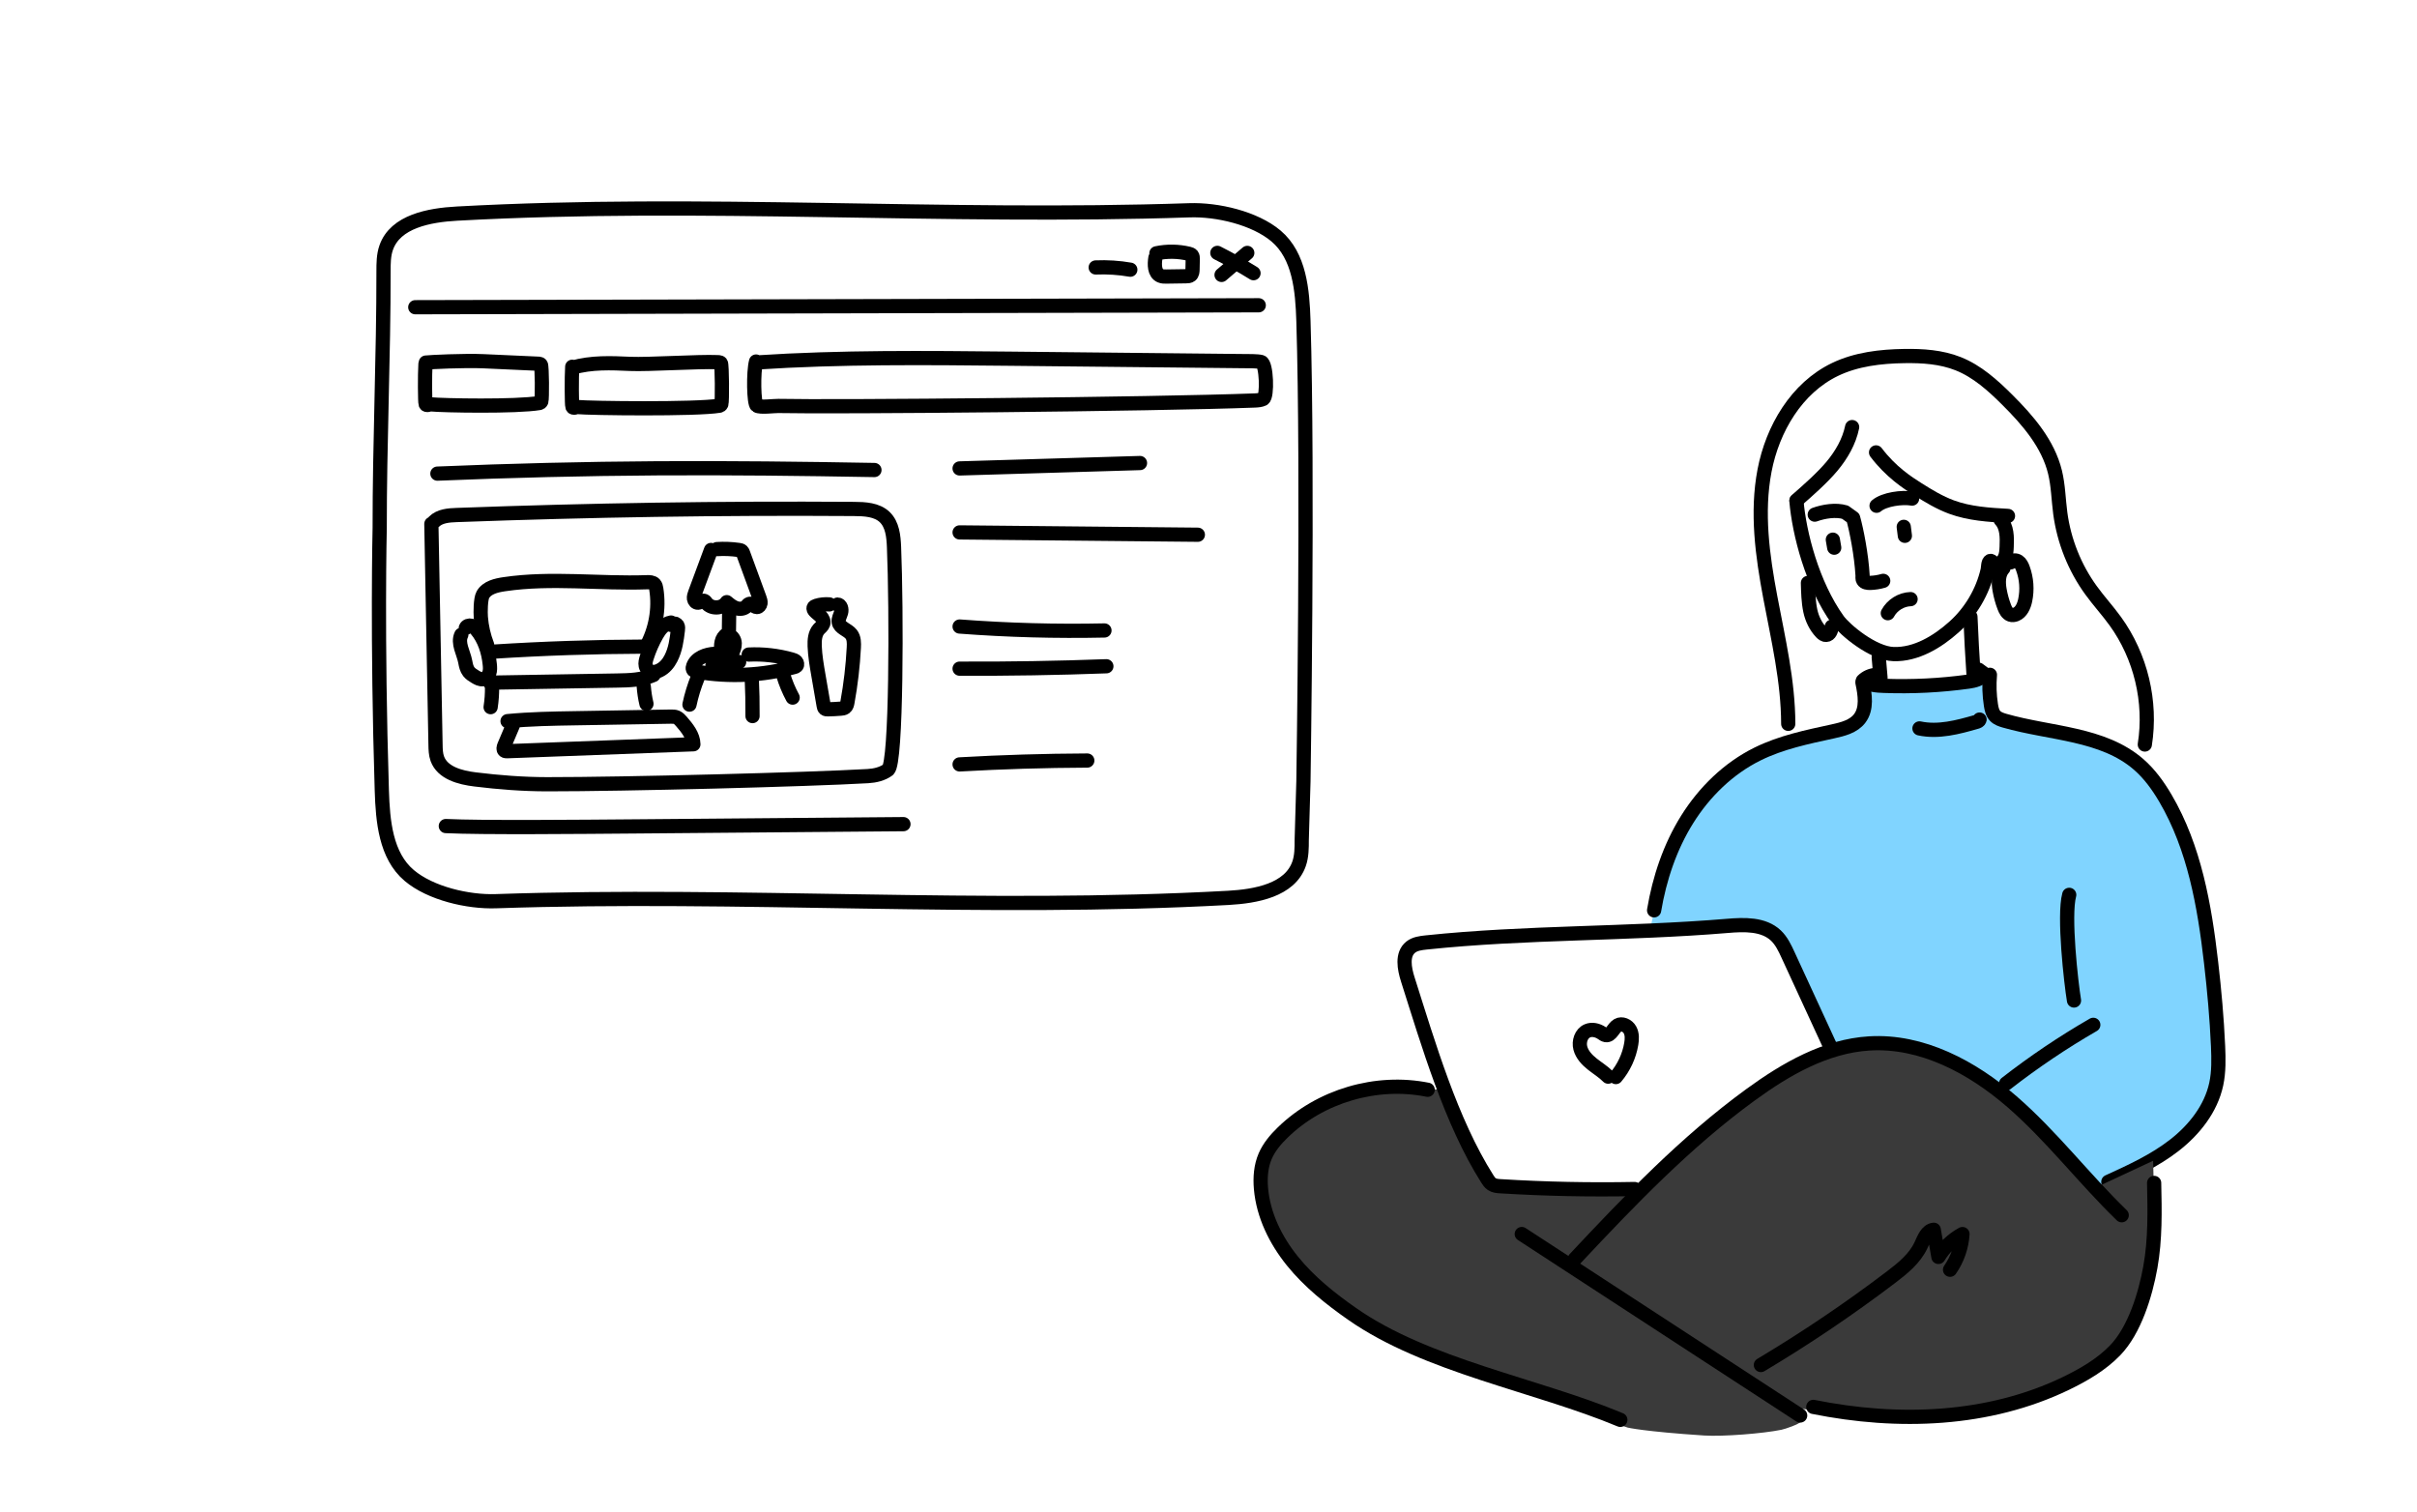
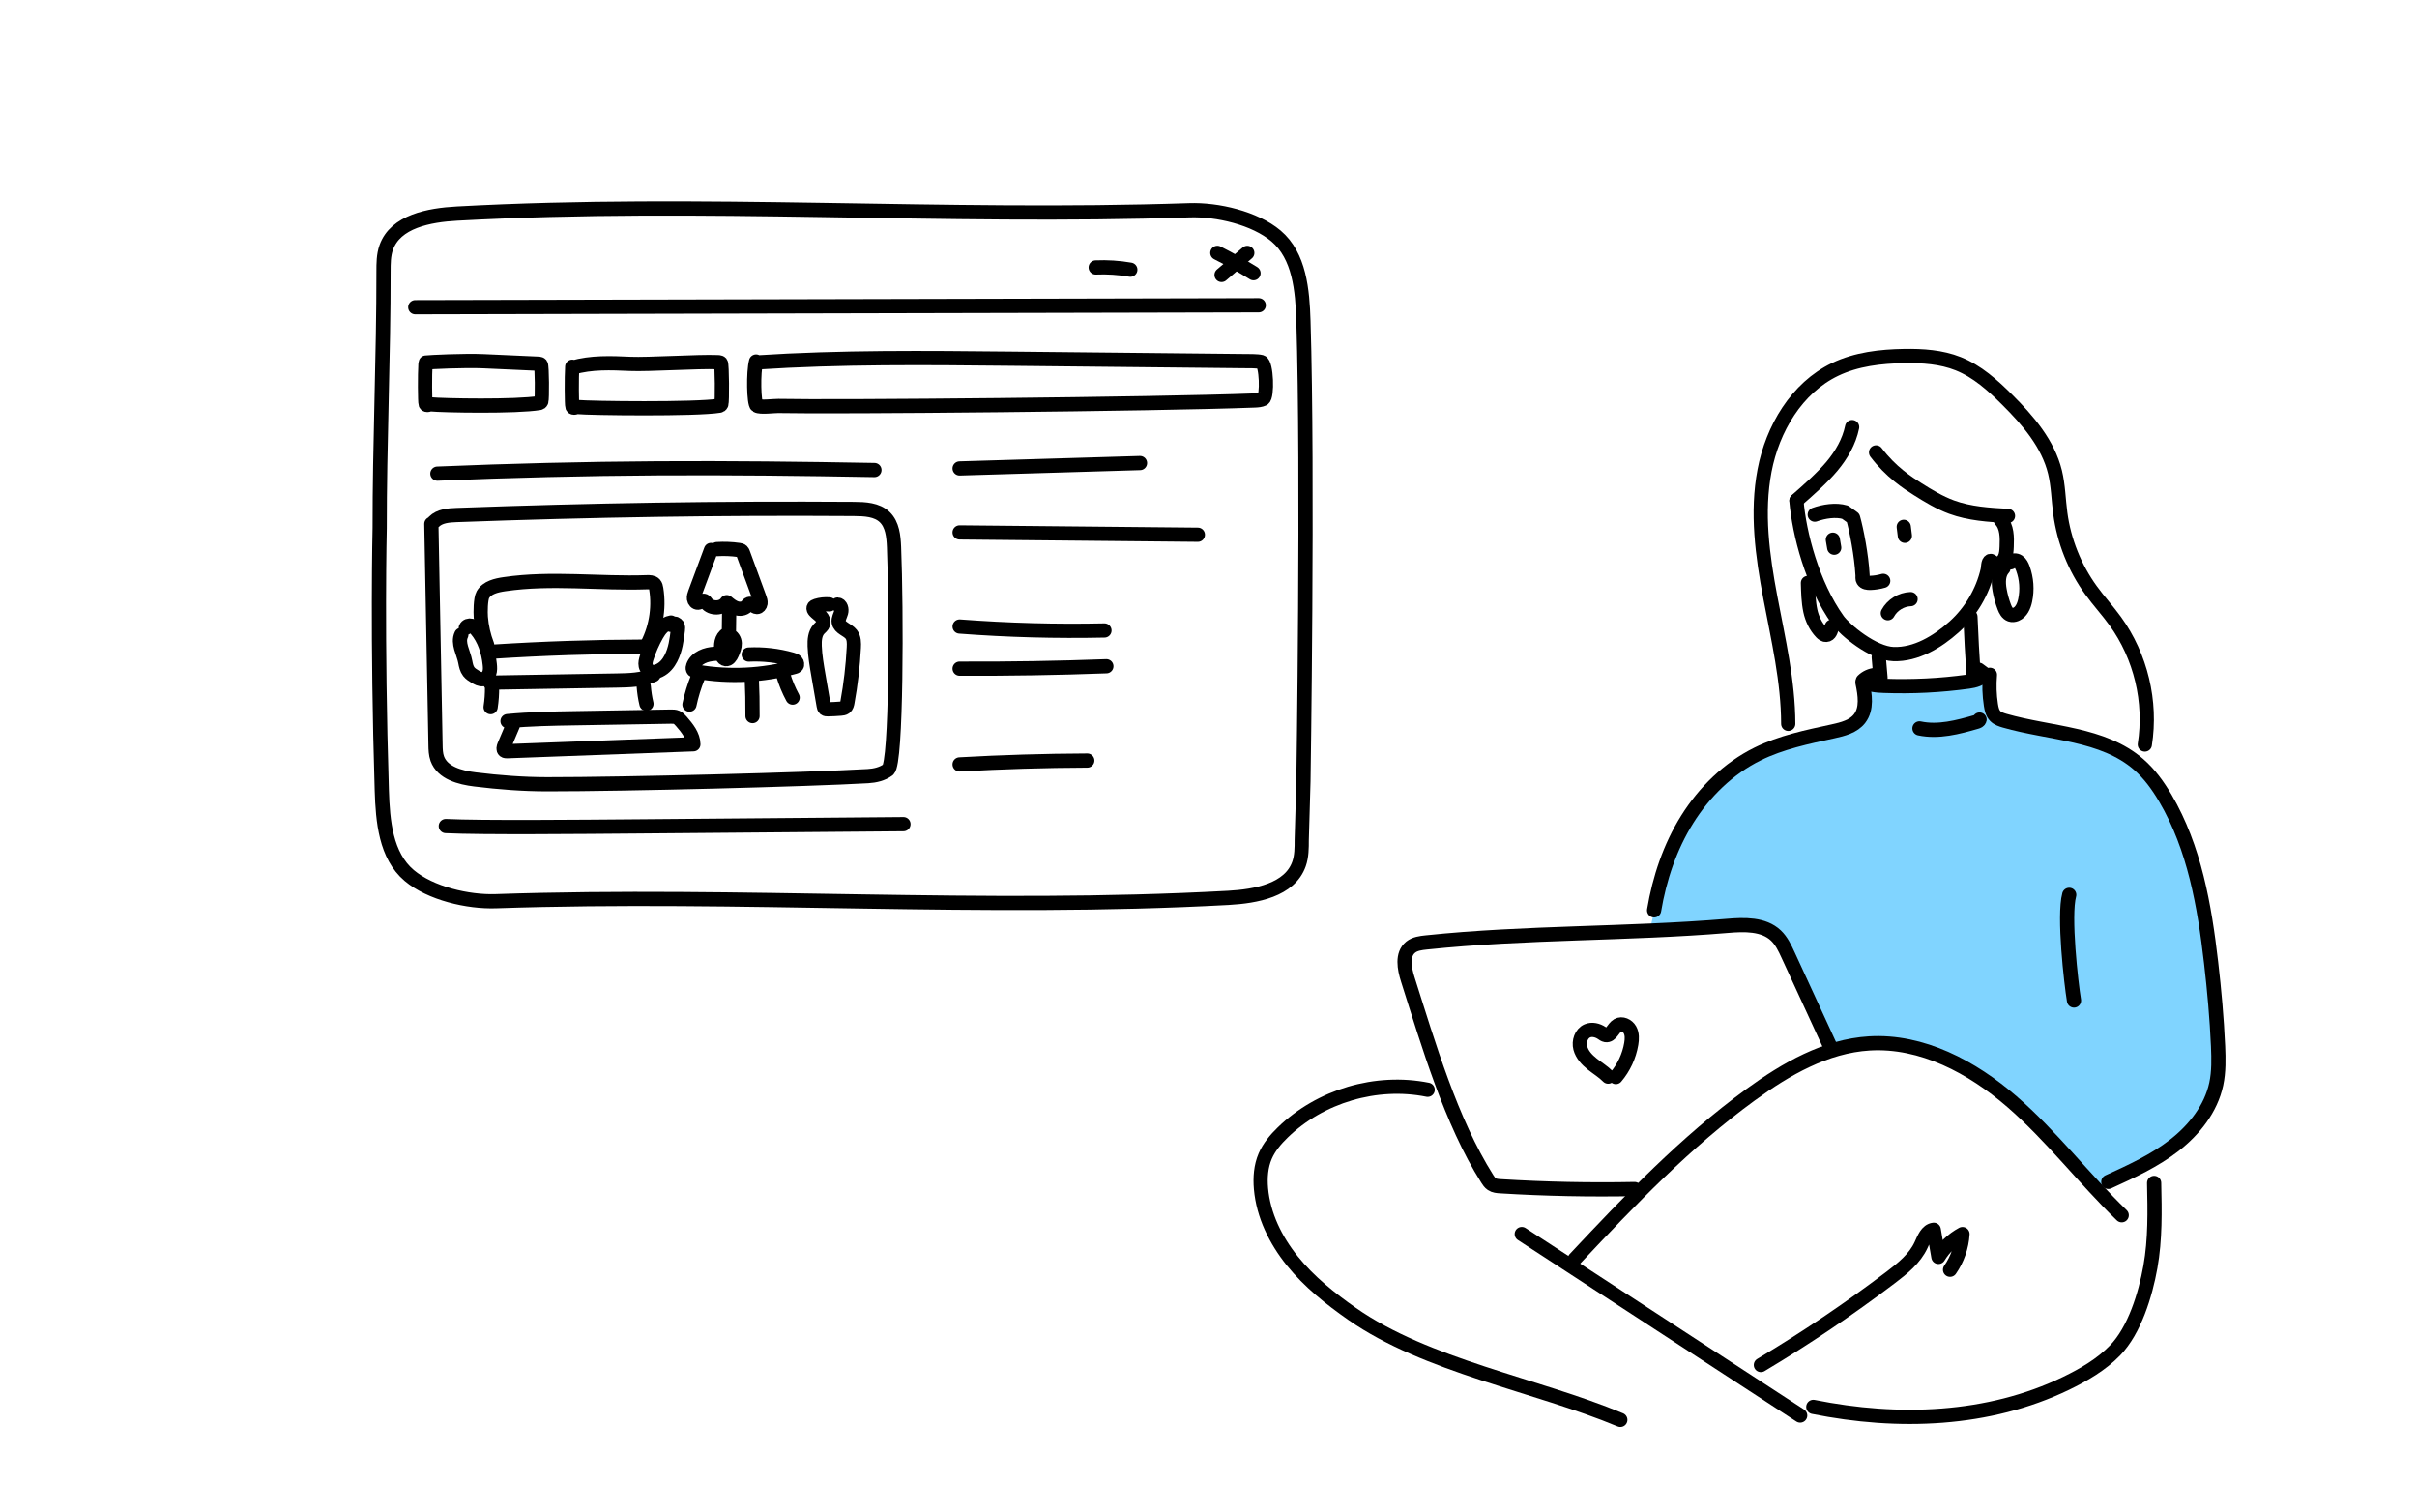
<svg xmlns="http://www.w3.org/2000/svg" width="510" height="319" viewBox="0 0 510 319" fill="none">
  <path d="M390.809 90.121C390.186 93.178 388.563 95.973 386.564 98.373C384.564 100.774 381.424 103.559 379.065 105.601" stroke="black" stroke-width="3" stroke-linecap="round" stroke-linejoin="round" />
  <path d="M395.86 95.464C398.973 99.582 402.49 101.86 404.63 103.209C406.919 104.654 409.244 106.065 411.787 107.002C415.576 108.395 419.672 108.649 423.697 108.868" stroke="black" stroke-width="3" stroke-linecap="round" stroke-linejoin="round" />
  <path d="M422.154 109.7C423.514 111.155 423.505 113.38 423.417 115.369C423.382 116.175 423.338 117.007 422.996 117.734C422.654 118.461 421.935 119.083 421.128 119.057C420.812 119.048 420.269 118.268 419.962 118.365C419.471 118.522 419.523 119.793 419.409 120.292C418.357 124.9 415.831 129.158 412.305 132.312C408.779 135.465 404.289 138.172 399.553 138.023C395.203 137.883 389.274 132.907 387.801 130.857C382.372 123.288 379.644 112.548 379.057 105.714" stroke="black" stroke-width="3" stroke-linecap="round" stroke-linejoin="round" />
  <path d="M348 196.86L350.412 186.145L353.631 176.509L361.542 165.926L371.865 158.961L384.196 154.406L391.844 153.205L393.58 149.99V143.832L401.088 144.497L414.094 144.366L419.725 143.56L420.4 151.059L427.908 153.337L442.782 157.218L449.492 159.636L456.324 167.398L462.261 179.382L467.085 206.207L467.585 228.1L465.375 235.932L456.631 243.37L442.554 250.895L429.679 238.245L415.506 225.787L402.43 221.17L391.572 220.969L386.748 222.309L375.346 197.937L369.856 195.256L348 196.86Z" fill="#80D4FF" />
  <path d="M417.498 141.317L418.682 142.193C418.076 143.332 416.621 143.648 415.349 143.832C409.455 144.646 403.483 144.944 397.536 144.725C395.984 144.673 394.335 144.55 393.063 143.639C393.782 142.938 394.756 142.5 395.756 142.421" stroke="black" stroke-width="3" stroke-linecap="round" stroke-linejoin="round" />
  <path d="M417.699 151.839C417.638 152.128 417.313 152.251 417.033 152.329C413.121 153.46 408.999 154.555 405.017 153.705" stroke="black" stroke-width="3" stroke-linecap="round" stroke-linejoin="round" />
  <path d="M392.993 144.051C393.528 146.609 393.984 149.535 392.396 151.611C391.098 153.311 388.827 153.88 386.731 154.336C381.31 155.51 375.82 156.649 370.856 159.102C364.717 162.133 359.63 167.109 355.999 172.917C352.368 178.725 350.158 185.348 349.026 192.094" stroke="black" stroke-width="3" stroke-linecap="round" stroke-linejoin="round" />
  <path d="M419.883 142.395C419.698 144.515 419.769 146.661 420.093 148.764C420.225 149.605 420.418 150.499 421.014 151.103C421.532 151.629 422.259 151.865 422.97 152.075C432.609 154.844 443.694 154.721 451.263 161.3C453.57 163.307 455.377 165.821 456.92 168.449C463.033 178.865 465.164 191.104 466.55 203.097C467.234 208.967 467.76 214.863 468.024 220.767C468.138 223.439 468.199 226.146 467.638 228.766C466.524 233.961 463.007 238.403 458.806 241.67C454.605 244.938 449.711 247.181 444.87 249.388" stroke="black" stroke-width="3" stroke-linecap="round" stroke-linejoin="round" />
-   <path d="M441.695 216.255C435.284 219.952 429.136 224.096 423.295 228.643" stroke="black" stroke-width="3" stroke-linecap="round" stroke-linejoin="round" />
  <path d="M381.485 123.008C381.538 124.926 381.582 127.003 381.985 128.886C382.345 130.577 383.117 132.171 384.292 133.424C384.573 133.722 384.932 134.002 385.344 133.976C386.107 133.941 386.414 132.986 386.52 132.233" stroke="black" stroke-width="3" stroke-linecap="round" stroke-linejoin="round" />
  <path d="M424.259 118.663C424.592 118.163 425.373 118.146 425.873 118.487C426.373 118.829 426.645 119.407 426.846 119.968C427.627 122.105 427.793 124.462 427.32 126.687C427.066 127.887 426.504 129.175 425.373 129.64C425.004 129.788 424.584 129.841 424.215 129.71C423.54 129.473 423.171 128.755 422.917 128.089C422.47 126.924 422.145 125.724 421.926 124.497C421.645 122.903 421.637 121.072 422.742 119.889" stroke="black" stroke-width="3" stroke-linecap="round" stroke-linejoin="round" />
  <path d="M452.569 157.104C453.999 148.072 451.71 138.505 446.342 131.085C444.729 128.851 442.852 126.818 441.238 124.584C437.765 119.81 435.511 114.159 434.73 108.307C434.345 105.416 434.309 102.464 433.617 99.626C432.152 93.624 427.916 88.71 423.531 84.347C420.479 81.307 417.19 78.346 413.19 76.751C409.603 75.324 405.665 75.07 401.798 75.131C396.798 75.21 391.703 75.797 387.204 77.96C379.091 81.859 374.022 90.462 372.329 99.293C370.636 108.123 371.882 117.243 373.548 126.074C375.214 134.904 377.31 143.744 377.328 152.741" stroke="black" stroke-width="3" stroke-linecap="round" stroke-linejoin="round" />
  <path d="M396.422 138.654L396.799 143.061" stroke="black" stroke-width="3" stroke-linecap="round" stroke-linejoin="round" />
  <path d="M415.77 130.156C415.937 134.309 416.165 138.453 416.445 142.596" stroke="black" stroke-width="3" stroke-linecap="round" stroke-linejoin="round" />
  <path d="M403.143 126.425C401.172 126.493 399.283 127.661 398.342 129.396" stroke="black" stroke-width="3" stroke-linecap="round" stroke-linejoin="round" />
  <path d="M386.74 113.879C386.872 114.51 386.898 114.939 387.029 115.57" stroke="black" stroke-width="3" stroke-linecap="round" stroke-linejoin="round" />
  <path d="M401.702 111.172L401.938 113.064" stroke="black" stroke-width="3" stroke-linecap="round" stroke-linejoin="round" />
-   <path d="M454.316 244.938L454.588 254.846L453.518 270.379L447.484 283.633L435.012 292.604L415.437 298.763C415.437 298.763 394.791 299.034 394.388 299.034L376.961 296.888L379.443 298.299C379.443 298.299 380.636 299.183 380.109 299.902C379.645 300.55 376.663 301.549 375.882 301.706C371.988 302.504 363.56 303.169 359.595 302.915C346.826 302.074 343.44 301.242 343.44 301.242L316.962 292.271L299.764 285.342L282.565 276.204L271.505 264.15L266.208 254.644L266.541 244.333L274.654 236.028L285.45 230.737L298.922 229.799L305.157 229.931L313.937 249.484L346.519 251.088L359.122 239.436L373.47 228.59L384.731 222.16L398.676 219.751L414.095 224.709L428.575 235.827L441.985 250.693L454.316 244.938Z" fill="#3A3A3A" />
  <path d="M436.616 188.826C435.406 193.242 437.02 207.504 437.625 211.122" stroke="black" stroke-width="3" stroke-linecap="round" stroke-linejoin="round" />
  <path d="M454.534 249.616C454.666 255.538 454.789 261.513 453.745 267.348C452.701 273.182 450.412 280.699 446.29 284.956C443.387 287.953 439.712 290.081 435.959 291.904C419.54 299.832 400.5 300.48 382.617 296.88" stroke="black" stroke-width="3" stroke-linecap="round" stroke-linejoin="round" />
  <path d="M447.693 256.432C439.712 248.696 432.933 239.752 424.539 232.471C416.146 225.191 405.543 219.506 394.439 220.18C385.239 220.741 376.863 225.559 369.417 230.982C355.7 240.961 343.904 253.287 332.301 265.657" stroke="black" stroke-width="3" stroke-linecap="round" stroke-linejoin="round" />
  <path d="M411.471 267.935C413.015 265.727 413.927 263.099 414.094 260.409C412.015 261.531 410.244 263.213 409.016 265.227C408.691 263.318 408.358 261.408 408.033 259.498C406.577 259.673 405.972 261.382 405.358 262.713C404.034 265.587 401.456 267.654 398.938 269.564C390.159 276.222 381.02 282.39 371.557 288.04" stroke="black" stroke-width="3" stroke-linecap="round" stroke-linejoin="round" />
  <path d="M379.846 298.693C360.261 285.929 340.686 273.165 321.101 260.4" stroke="black" stroke-width="3" stroke-linecap="round" stroke-linejoin="round" />
  <path d="M386.432 221.345C383.388 214.74 380.336 208.134 377.293 201.52C376.618 200.048 375.907 198.542 374.732 197.42C372.118 194.941 368.049 195.072 364.462 195.379C343.378 197.14 321.969 196.658 300.929 198.874C299.789 198.997 298.57 199.146 297.675 199.856C295.763 201.38 296.316 204.367 297.061 206.698C301.402 220.347 306.156 236.641 313.821 248.749C314.084 249.16 314.356 249.59 314.769 249.861C315.304 250.229 315.996 250.282 316.645 250.317C326.047 250.895 335.484 251.088 344.904 250.904" stroke="black" stroke-width="3" stroke-linecap="round" stroke-linejoin="round" />
  <path d="M340.949 227.276C342.633 225.288 343.773 222.843 344.203 220.277C344.37 219.278 344.422 218.191 343.922 217.298C343.423 216.404 342.23 215.852 341.353 216.361C340.37 216.93 339.949 218.612 338.827 218.428C338.511 218.375 338.239 218.165 337.976 217.981C337.09 217.394 335.924 217.105 334.95 217.526C333.635 218.086 333.1 219.786 333.459 221.161C333.819 222.537 334.863 223.649 335.976 224.534C337.09 225.419 338.336 226.172 339.335 227.189" stroke="black" stroke-width="3" stroke-linecap="round" stroke-linejoin="round" />
-   <path d="M403.465 105.206C401.386 104.838 397.571 105.346 395.966 106.722" stroke="black" stroke-width="3" stroke-linecap="round" stroke-linejoin="round" />
  <path d="M382.924 108.596C384.845 107.904 387.38 107.501 389.335 108.088L391.019 109.297C391.756 111.925 392.765 117.112 393.01 121.378C393.028 121.746 392.94 122.14 393.133 122.456C393.422 122.937 394.08 123.016 394.65 122.999C395.571 122.972 396.483 122.823 397.369 122.569" stroke="black" stroke-width="3" stroke-linecap="round" stroke-linejoin="round" />
  <path d="M341.896 299.613C324.136 292.193 301.061 288.277 285.292 277.247C280.679 274.023 276.232 270.466 272.698 266.086C269.163 261.706 266.567 256.432 266.076 250.825C265.874 248.504 266.041 246.094 266.971 243.948C267.795 242.047 269.163 240.426 270.654 238.981C278.574 231.271 290.397 227.776 301.246 229.957" stroke="black" stroke-width="3" stroke-linecap="round" stroke-linejoin="round" />
  <path d="M274.672 177.228C274.672 178.936 274.672 180.688 274.102 182.3C272.155 187.837 265.033 189.142 259.166 189.466C206.938 192.322 156.894 188.397 104.622 190.167C98.755 190.369 90.826 188.529 86.345 184.736C81.389 180.548 80.767 173.268 80.565 166.794C79.556 134.397 80.118 111.427 80.118 111.427C80.091 93.976 80.951 74.764 80.924 57.312C80.924 55.604 80.924 53.852 81.495 52.24C83.442 46.703 90.563 45.398 96.431 45.074C148.659 42.218 198.703 46.143 250.974 44.373C256.842 44.172 264.77 46.011 269.252 49.805C274.207 53.992 274.83 61.272 275.031 67.746C276.04 100.143 275.031 164.84 275.031 164.84L274.672 177.228Z" stroke="black" stroke-width="3" stroke-linecap="round" stroke-linejoin="round" />
  <path d="M87.625 64.829L265.603 64.418" stroke="black" stroke-width="3" stroke-linecap="round" stroke-linejoin="round" />
  <path d="M231.197 56.436C233.635 56.331 236.091 56.489 238.503 56.909" stroke="black" stroke-width="3" stroke-linecap="round" stroke-linejoin="round" />
-   <path d="M243.8 54.387C243.572 55.797 243.563 57.646 244.879 58.198C245.282 58.373 245.747 58.364 246.185 58.355C247.554 58.338 248.913 58.32 250.281 58.294C250.623 58.294 250.983 58.276 251.246 58.066C251.588 57.786 251.623 57.286 251.632 56.849C251.649 56.113 251.667 55.377 251.676 54.641C251.676 54.378 251.676 54.098 251.518 53.887C251.36 53.686 251.097 53.607 250.851 53.546C248.615 53.011 246.264 52.976 244.01 53.449" stroke="black" stroke-width="3" stroke-linecap="round" stroke-linejoin="round" />
  <path d="M256.867 53.361C259.472 54.675 262.015 56.103 264.497 57.645" stroke="black" stroke-width="3" stroke-linecap="round" stroke-linejoin="round" />
  <path d="M257.754 58.013L263.183 53.37" stroke="black" stroke-width="3" stroke-linecap="round" stroke-linejoin="round" />
  <path d="M159.534 76.288C158.929 78.513 159.043 85.207 159.7 85.592C160.446 86.039 163.27 85.645 164.226 85.662C175.706 85.925 243.353 85.329 264.805 84.506C265.41 84.479 266.033 84.427 266.542 84.181C267.48 83.717 267.243 76.691 266.138 76.393C265.349 76.174 263.253 76.209 262.393 76.201C246.01 76.034 229.627 75.859 213.244 75.692C195.343 75.508 177.417 75.325 159.578 76.49" stroke="black" stroke-width="3" stroke-linecap="round" stroke-linejoin="round" />
  <path d="M89.774 76.823C89.633 79.048 89.66 84.856 89.809 85.25C89.976 85.697 90.625 85.303 90.844 85.32C93.466 85.583 108.92 85.864 113.822 85.04C113.963 85.014 114.103 84.961 114.217 84.716C114.427 84.252 114.375 77.226 114.121 76.928C113.936 76.709 113.463 76.744 113.27 76.735C109.525 76.569 105.78 76.393 102.044 76.227C97.957 76.043 90.721 76.402 89.853 76.507" stroke="black" stroke-width="3" stroke-linecap="round" stroke-linejoin="round" />
  <path d="M120.743 77.392C120.602 79.617 120.629 85.425 120.778 85.819C120.944 86.266 121.593 85.872 121.813 85.889C124.435 86.152 146.914 86.433 151.807 85.609C151.948 85.583 152.088 85.53 152.202 85.285C152.413 84.821 152.36 76.919 152.106 76.612C151.921 76.393 151.448 76.428 151.255 76.419C147.51 76.253 136.749 76.954 133.004 76.787C128.917 76.603 124.821 76.419 120.743 77.585" stroke="black" stroke-width="3" stroke-linecap="round" stroke-linejoin="round" />
  <path d="M91.019 110.551C91.309 126.083 91.607 141.616 91.897 157.157C91.914 158.147 91.94 159.163 92.274 160.092C93.361 163.106 97.08 164.087 100.264 164.472C105.298 165.094 110.358 165.48 115.428 165.488C131.907 165.497 170.523 164.499 183.135 163.771C184.635 163.684 186.187 163.325 187.398 162.431C189.187 161.117 189.187 128.598 188.643 115.422C188.547 113.17 188.31 110.691 186.687 109.123C185.03 107.528 182.477 107.414 180.18 107.397C151.649 107.204 124.873 107.633 96.37 108.676C94.659 108.737 92.782 108.877 91.581 110.086" stroke="black" stroke-width="3" stroke-linecap="round" stroke-linejoin="round" />
  <path d="M202.482 112.347C219.243 112.513 236.003 112.671 252.754 112.837" stroke="black" stroke-width="3" stroke-linecap="round" stroke-linejoin="round" />
  <path d="M202.482 132.207C212.647 132.978 222.856 133.258 233.047 133.039" stroke="black" stroke-width="3" stroke-linecap="round" stroke-linejoin="round" />
  <path d="M202.482 141.099C212.805 141.143 223.128 140.976 233.451 140.591" stroke="black" stroke-width="3" stroke-linecap="round" stroke-linejoin="round" />
  <path d="M202.482 161.301C211.455 160.793 220.435 160.521 229.425 160.486" stroke="black" stroke-width="3" stroke-linecap="round" stroke-linejoin="round" />
  <path d="M94.071 174.311C101.491 174.679 122.707 174.477 134.459 174.381C153.184 174.223 171.909 174.065 190.634 173.908" stroke="black" stroke-width="3" stroke-linecap="round" stroke-linejoin="round" />
  <path d="M92.291 99.942C107.744 99.293 123.216 98.917 138.687 98.82C153.965 98.724 169.234 98.908 184.512 99.18" stroke="black" stroke-width="3" stroke-linecap="round" stroke-linejoin="round" />
  <path d="M202.482 98.846C215.173 98.47 227.864 98.084 240.546 97.707" stroke="black" stroke-width="3" stroke-linecap="round" stroke-linejoin="round" />
  <path d="M102.79 136.088C102.07 134.222 101.614 132.242 101.457 130.244C101.378 129.219 101.386 126.381 101.895 125.487C102.763 123.963 104.719 123.525 106.447 123.271C116.393 121.808 126.461 123.21 136.512 122.859C137.073 122.842 137.713 122.851 138.099 123.262C138.345 123.534 138.424 123.911 138.477 124.261C139.152 128.475 138.354 132.916 136.258 136.64" stroke="black" stroke-width="3" stroke-linecap="round" stroke-linejoin="round" />
  <path d="M104.087 137.507C114.655 136.833 125.241 136.482 135.827 136.447" stroke="black" stroke-width="3" stroke-linecap="round" stroke-linejoin="round" />
  <path d="M141.563 131.857C141.712 131.725 141.721 131.506 141.589 131.366C140.107 131.62 139.213 132.82 138.572 133.942C137.704 135.475 137.002 137.078 136.476 138.708C136.292 139.286 136.125 139.882 136.248 140.468C136.371 141.055 136.853 141.625 137.555 141.765C138.09 141.87 138.66 141.712 139.134 141.476C140.283 140.915 141.046 139.943 141.563 138.935C142.537 137.052 142.791 134.984 143.037 132.952C143.08 132.619 143.115 132.277 142.949 131.979C142.782 131.682 142.326 131.463 141.967 131.603" stroke="black" stroke-width="3" stroke-linecap="round" stroke-linejoin="round" />
  <path d="M98.29 132.505C98.448 132.085 99.001 131.909 99.439 132.032C99.878 132.155 100.22 132.496 100.509 132.838C102.237 134.87 103.07 137.525 103.342 140.171C103.412 140.81 103.447 141.476 103.237 142.089C103.026 142.702 102.518 143.246 101.878 143.324C101.307 143.395 100.764 143.097 100.273 142.799C99.781 142.501 99.281 142.194 98.922 141.739C98.466 141.152 98.308 140.398 98.176 139.671C97.826 137.753 96.484 135.703 97.335 133.951" stroke="black" stroke-width="3" stroke-linecap="round" stroke-linejoin="round" />
  <path d="M103.412 144.051L130.144 143.605C132.775 143.561 135.486 143.499 137.889 142.431" stroke="black" stroke-width="3" stroke-linecap="round" stroke-linejoin="round" />
  <path d="M135.836 144.84C135.932 146.075 136.117 147.31 136.406 148.519" stroke="black" stroke-width="3" stroke-linecap="round" stroke-linejoin="round" />
  <path d="M103.823 144.98C103.841 146.399 103.744 147.818 103.525 149.22" stroke="black" stroke-width="3" stroke-linecap="round" stroke-linejoin="round" />
  <path d="M150.026 116.052L146.676 125.085C146.527 125.496 146.369 125.926 146.431 126.355C146.492 126.784 146.852 127.213 147.29 127.178C147.772 127.143 148.202 126.609 148.641 126.802C148.816 126.88 148.921 127.056 149.035 127.205C150.044 128.563 152.438 128.484 153.35 127.064C153.956 127.573 154.587 128.089 155.341 128.335C156.096 128.58 157.008 128.492 157.551 127.914C157.718 127.73 157.867 127.494 158.104 127.424C158.674 127.24 159.104 128.089 159.709 128.098C160.104 128.098 160.419 127.713 160.472 127.318C160.525 126.924 160.384 126.53 160.253 126.162C159.104 123.017 157.946 119.881 156.797 116.736C156.736 116.578 156.683 116.42 156.56 116.298C156.394 116.131 156.139 116.087 155.903 116.052C154.368 115.833 152.815 115.772 151.281 115.868" stroke="black" stroke-width="3" stroke-linecap="round" stroke-linejoin="round" />
  <path d="M153.859 129.141L153.806 133.206C153.806 133.337 153.806 133.486 153.727 133.6C153.648 133.722 153.508 133.775 153.376 133.845C152.789 134.16 152.42 134.782 152.271 135.431C152.122 136.079 152.148 136.754 152.183 137.411C152.219 138.111 152.438 139.005 153.131 139.093C153.771 139.172 154.209 138.488 154.464 137.901C154.762 137.218 155.06 136.5 155.034 135.755C155.008 135.01 154.543 134.222 153.815 134.064" stroke="black" stroke-width="3" stroke-linecap="round" stroke-linejoin="round" />
-   <path d="M150.334 140.354C152.22 140.197 154.096 139.978 155.965 139.688" stroke="black" stroke-width="3" stroke-linecap="round" stroke-linejoin="round" />
  <path d="M150.869 137.963C148.992 138.05 146.887 138.804 146.255 140.565C146.176 140.775 146.124 141.02 146.212 141.231C146.352 141.572 146.773 141.686 147.141 141.756C153.929 142.921 160.981 142.571 167.62 140.74C167.769 140.696 167.927 140.652 168.041 140.547C168.295 140.311 168.225 139.873 167.997 139.619C167.769 139.365 167.418 139.259 167.085 139.163C164.129 138.331 161.042 137.972 157.981 138.121" stroke="black" stroke-width="3" stroke-linecap="round" stroke-linejoin="round" />
  <path d="M147.246 142.93C146.492 144.787 145.896 146.724 145.483 148.686" stroke="black" stroke-width="3" stroke-linecap="round" stroke-linejoin="round" />
  <path d="M158.621 142.939C158.752 145.664 158.805 148.379 158.787 151.104" stroke="black" stroke-width="3" stroke-linecap="round" stroke-linejoin="round" />
  <path d="M165.27 142.422C165.761 144.078 166.427 145.681 167.252 147.205" stroke="black" stroke-width="3" stroke-linecap="round" stroke-linejoin="round" />
  <path d="M175.004 127.538C174.075 127.459 173.127 127.555 172.233 127.836C172.005 127.906 171.759 128.011 171.68 128.23C171.593 128.466 171.742 128.729 171.908 128.913C172.294 129.342 172.794 129.658 173.189 130.07C173.583 130.481 173.882 131.086 173.706 131.629C173.557 132.093 173.119 132.391 172.794 132.75C171.952 133.688 171.856 135.072 171.9 136.333C171.978 138.401 172.338 140.451 172.689 142.492C173.057 144.638 173.434 146.794 173.803 148.94C173.838 149.159 173.89 149.395 174.057 149.536C174.224 149.676 174.469 149.685 174.697 149.676C175.609 149.658 176.522 149.614 177.425 149.536C177.732 149.509 178.056 149.474 178.311 149.29C178.644 149.045 178.749 148.589 178.819 148.178C179.512 144.376 179.96 140.53 180.161 136.666C180.214 135.685 180.223 134.608 179.609 133.828C178.828 132.847 177.188 132.523 176.978 131.287C176.855 130.595 177.285 129.938 177.478 129.255C177.67 128.571 177.442 127.617 176.732 127.573" stroke="black" stroke-width="3" stroke-linecap="round" stroke-linejoin="round" />
  <path d="M107.095 152.172C111.84 151.717 116.611 151.638 121.382 151.559C128.1 151.445 134.827 151.331 141.545 151.217C141.966 151.217 142.396 151.209 142.773 151.375C143.176 151.55 143.474 151.892 143.764 152.216C144.983 153.618 146.272 155.195 146.307 157.052C133.222 157.543 120.128 158.033 107.042 158.515C106.832 158.515 106.595 158.524 106.428 158.392C106.139 158.156 106.262 157.691 106.402 157.341C107.007 155.913 107.612 154.485 108.217 153.057" stroke="black" stroke-width="3" stroke-linecap="round" stroke-linejoin="round" />
</svg>